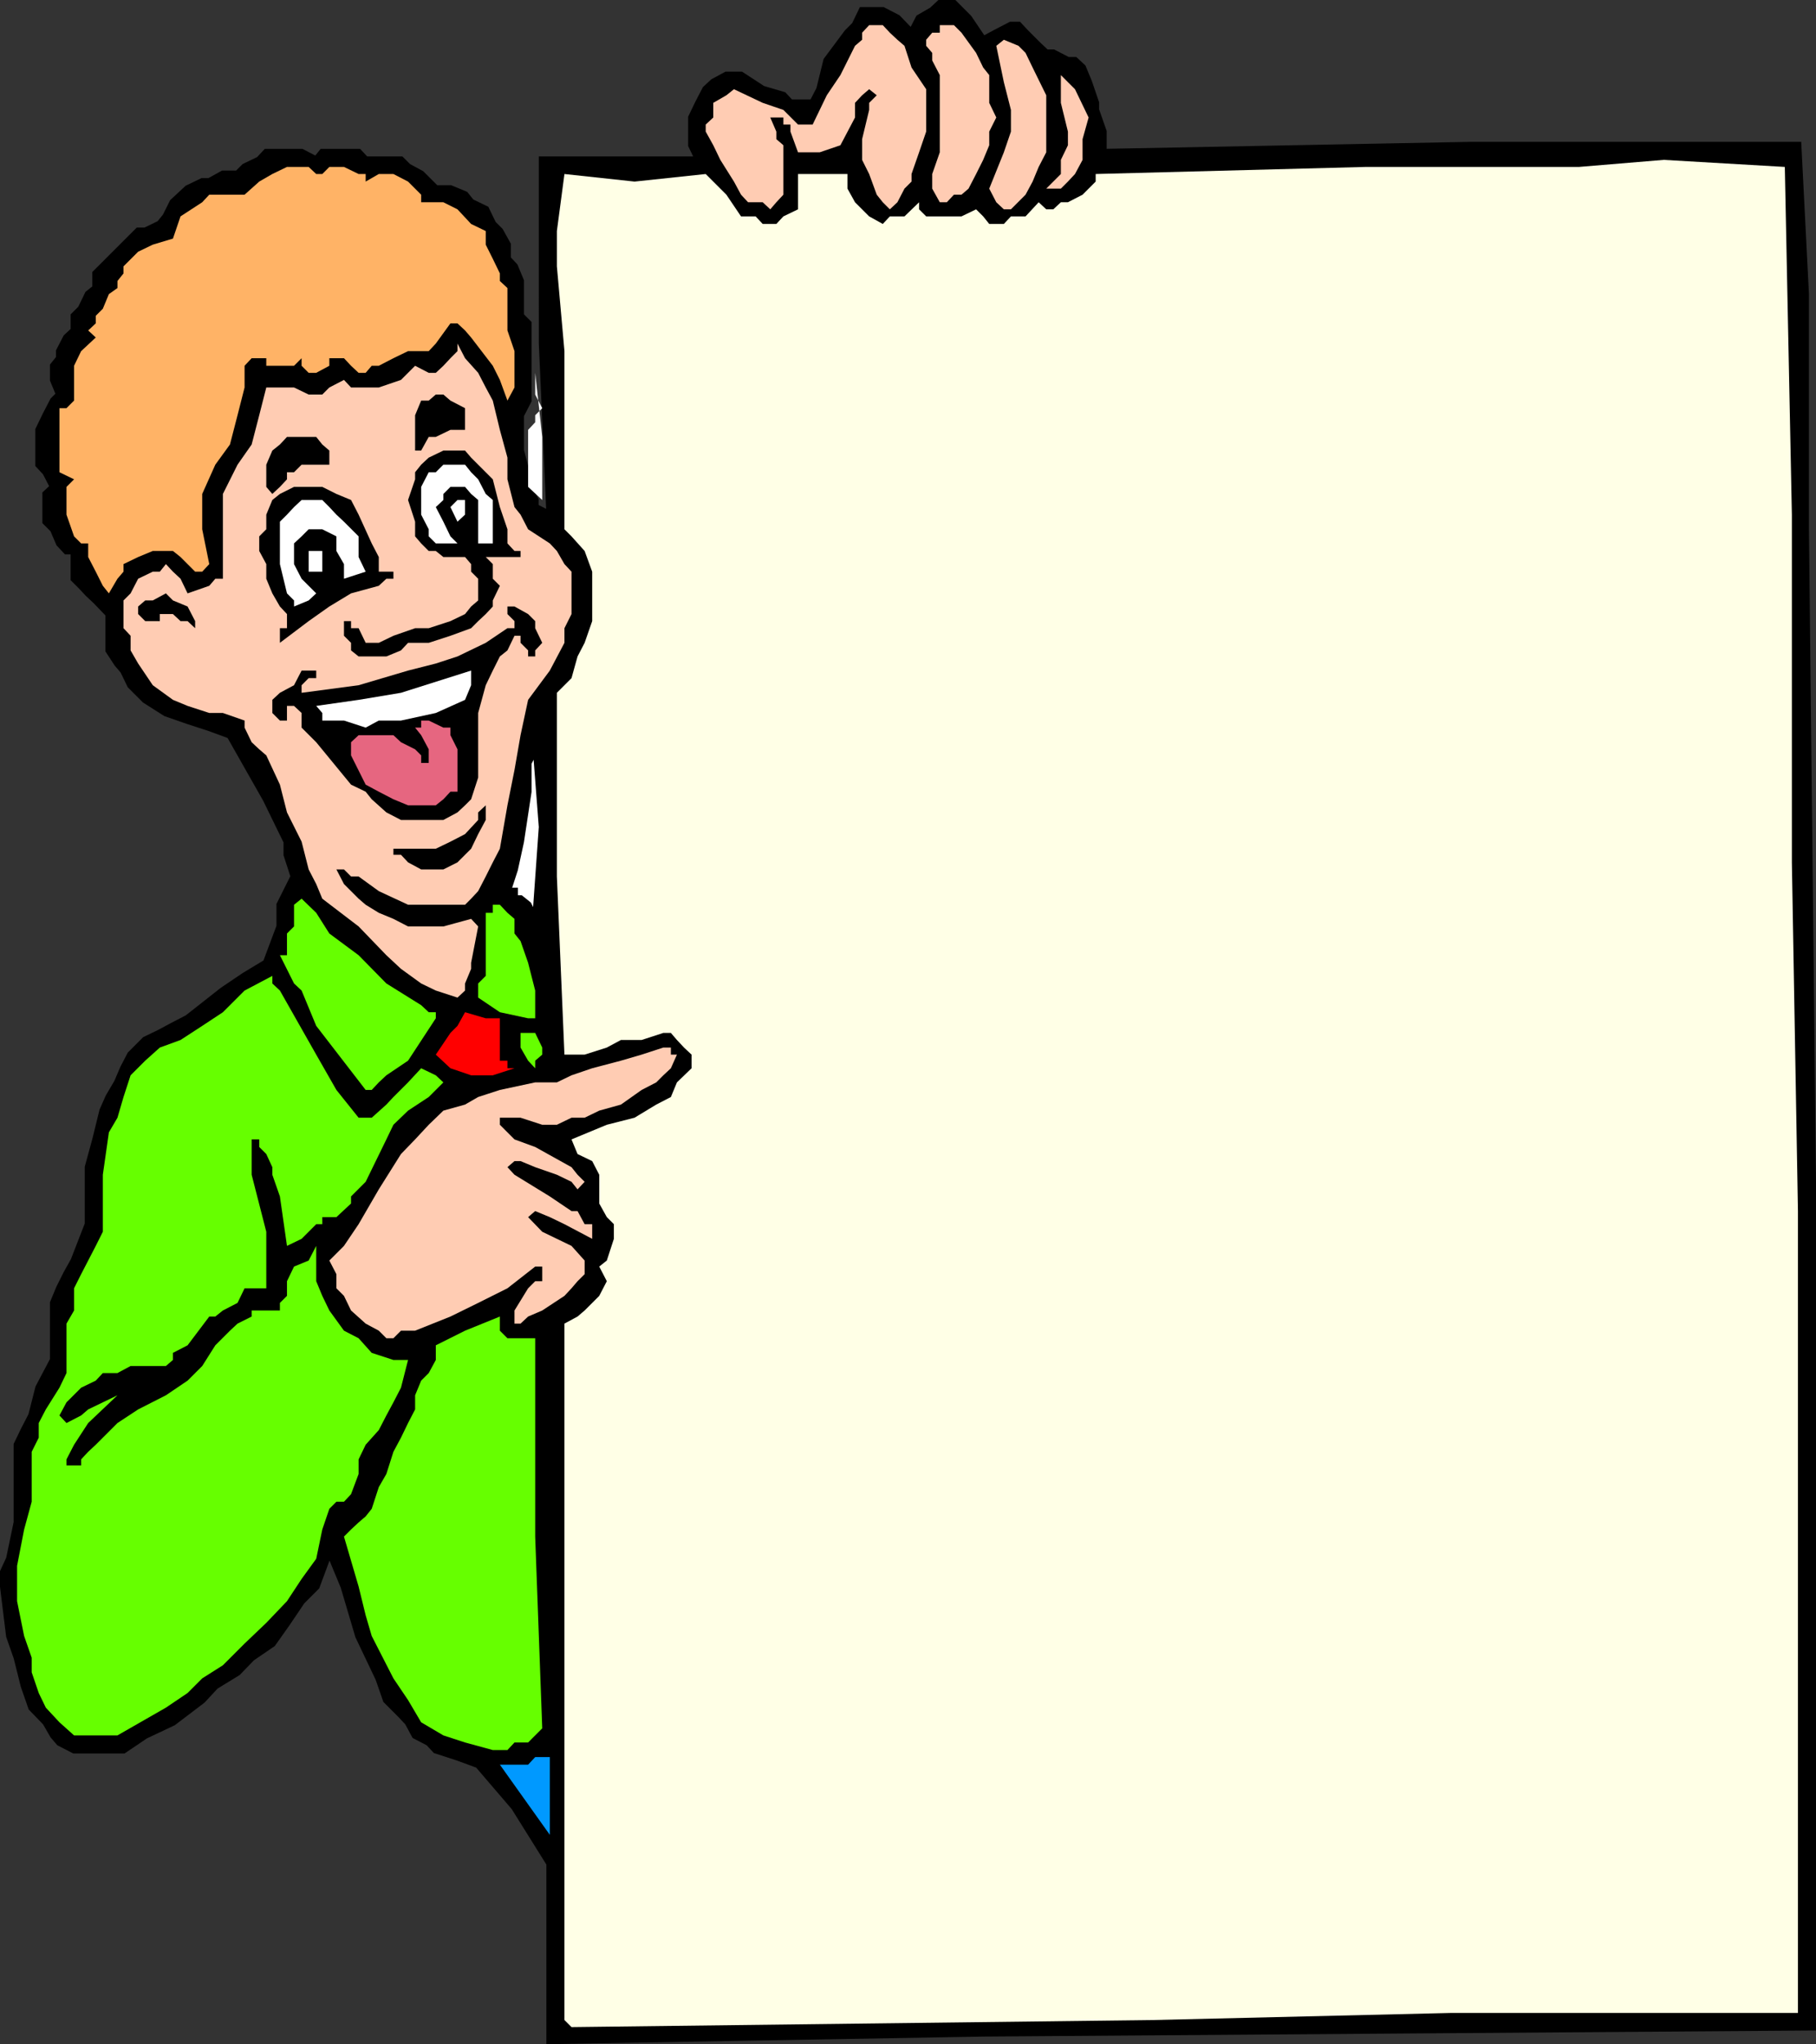
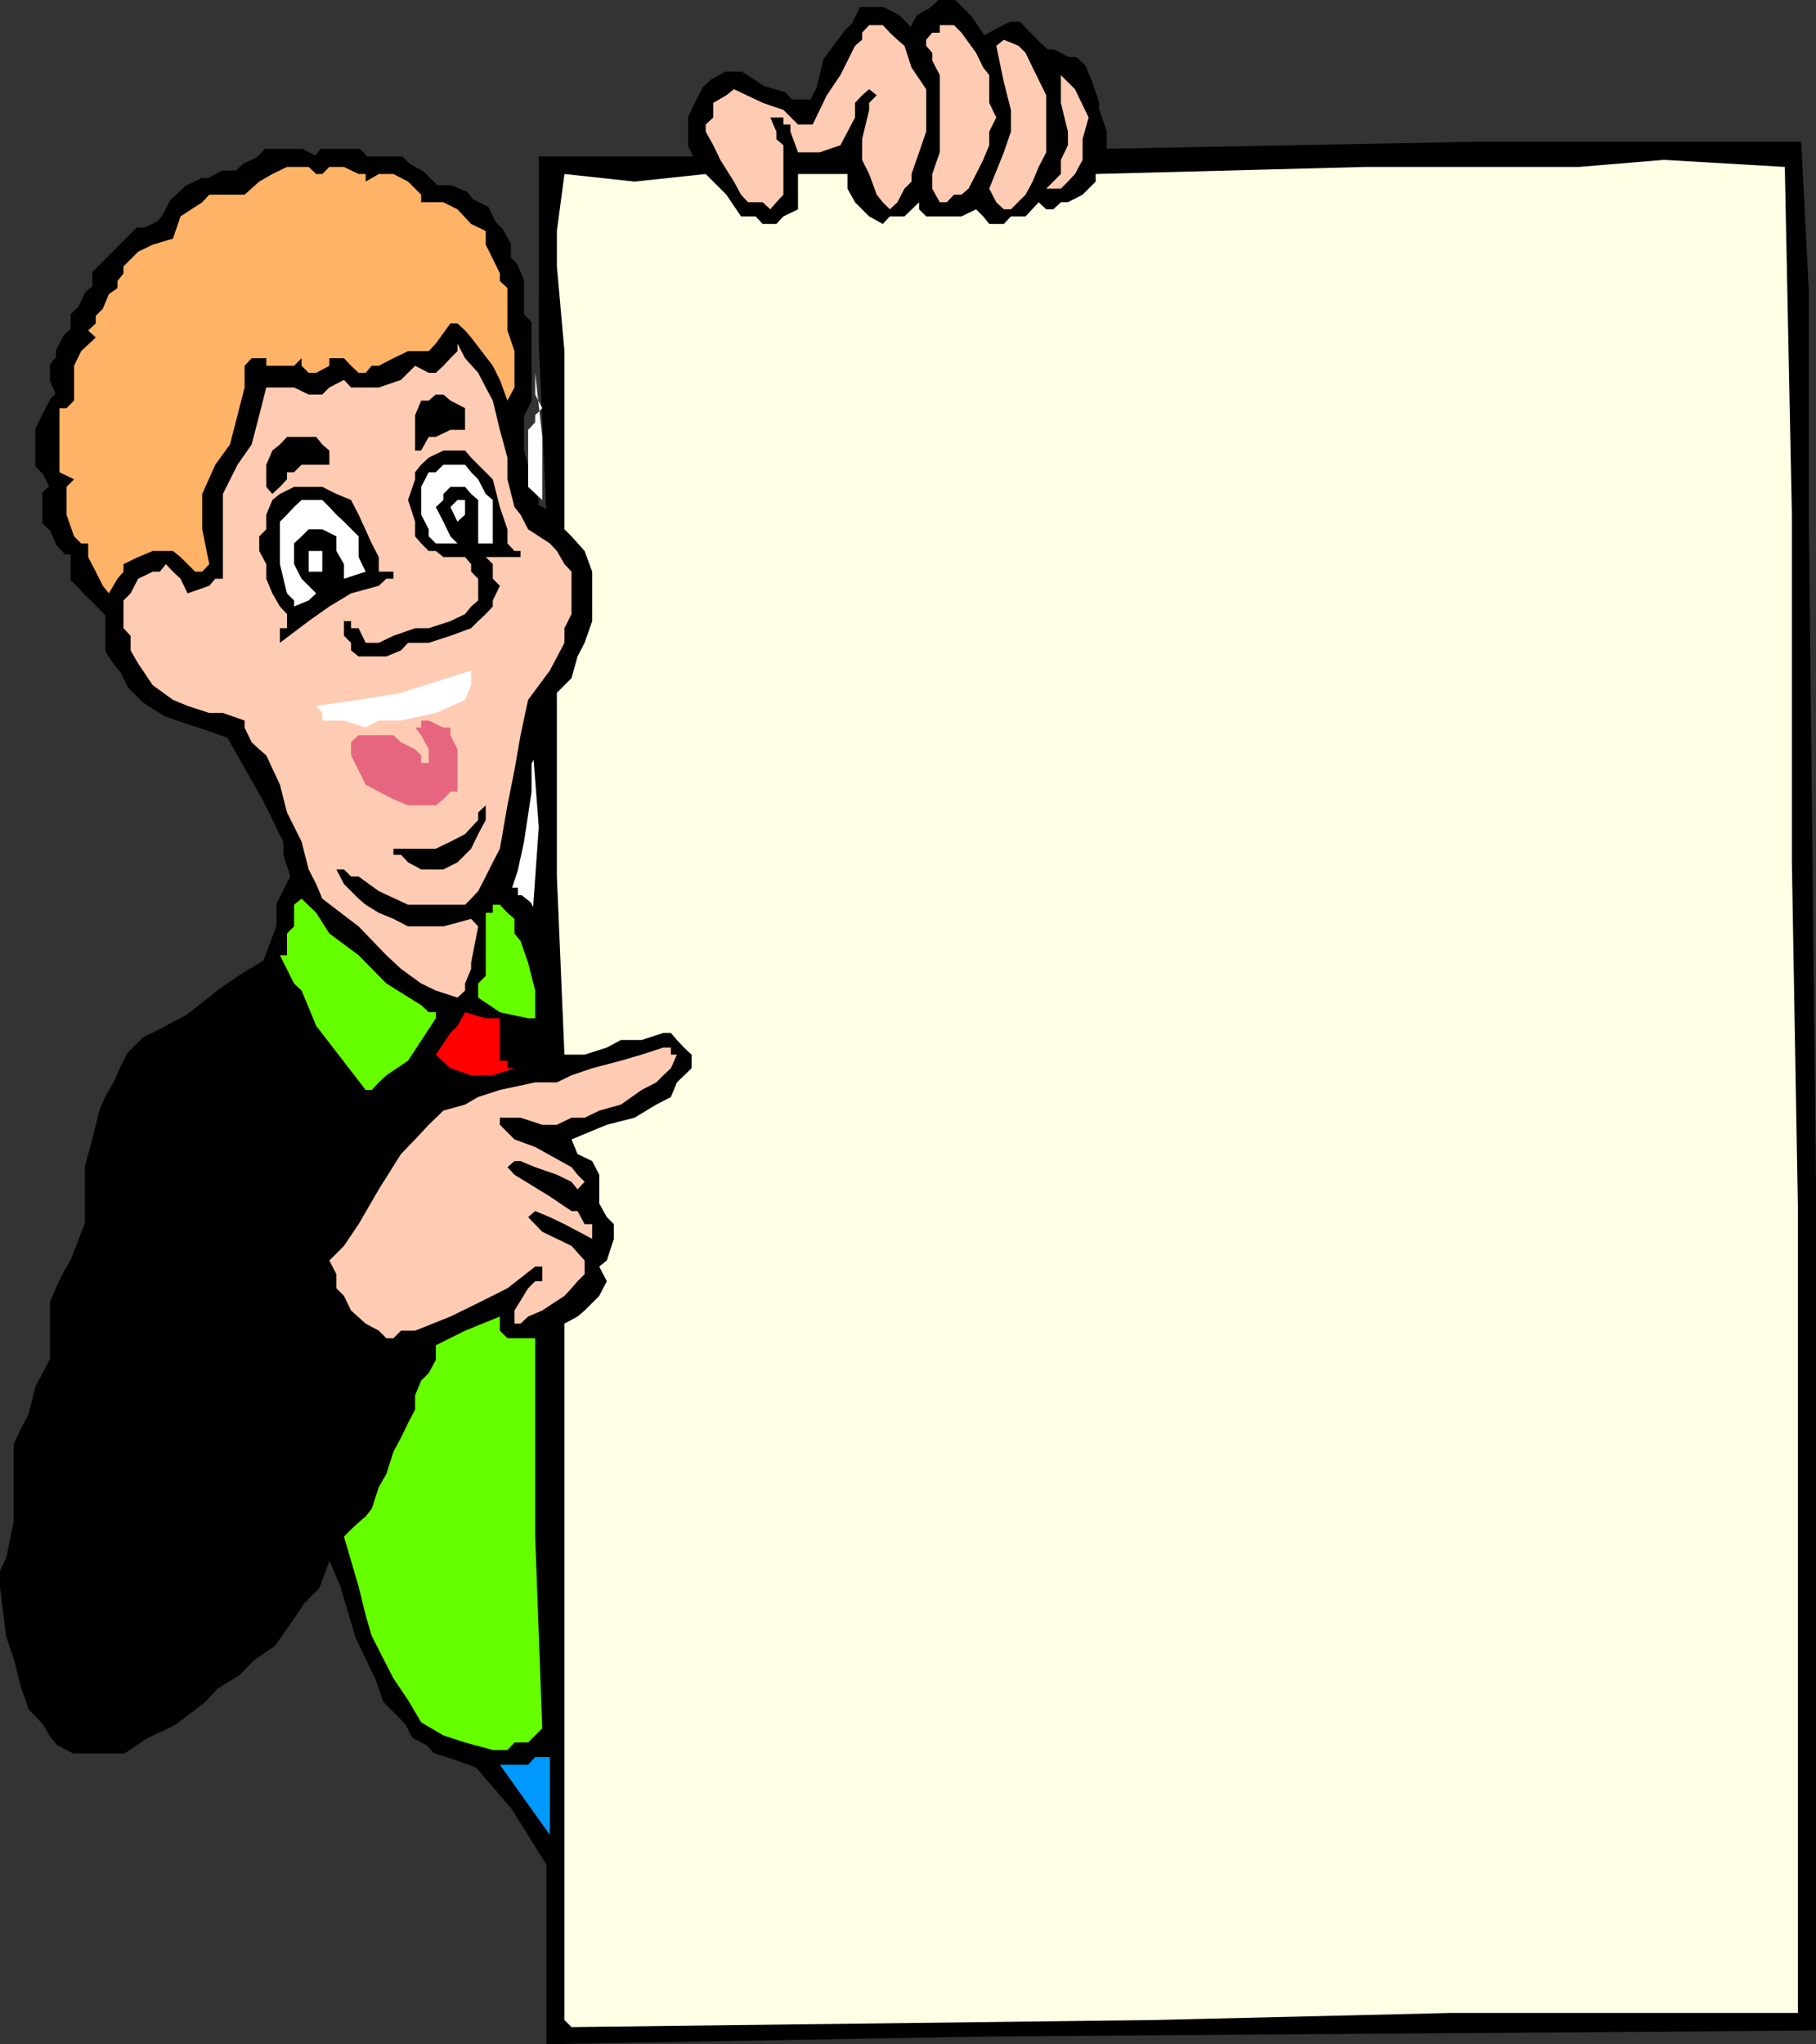
<svg xmlns="http://www.w3.org/2000/svg" width="359.963" height="405.072">
  <rect width="100%" height="100%" fill="#333333" stroke="none" />
  <path stroke="#000" stroke-miterlimit="10" stroke-width="1.361" d="m194.884 7.88 2.597-1.399 2.903-1.5h1.5l1.398 1.5 1.398 1.399 1.204 1.199 1.5 1.402h1.398l2.898 1.5h1.403l1.5 1.399 1.2 2.902 1.398 4.098v1.402l1.5 4.297v4.101l73.203-1.398h64.5l1.5 29.5v46.598l1.398 129.3v167.5l-164.398 1.2-85.903 1.5v-35.098l-7-11.203-7.199-8.399-4.101-1.5-4.297-1.398-1.403-1.5-2.699-1.402-1.398-2.598-1.403-1.5-2.898-2.902-1.5-4.301-4-8.398-2.902-9.801-2.899-7-2.601 7-2.899 2.902-2.898 4.297-2.903 4.102-4.097 2.8-2.801 2.899-4.402 2.699-2.598 2.8-5.8 4.403-5.5 2.598-4.302 2.902h-9.8l-2.899-1.5-1.2-1.402-1.5-2.598-2.8-2.902-1.5-4.301-1.398-5.598-1.5-4.3L.68 314.38v-2.899l1.203-2.601 1.5-7.2v-15.398l1.398-2.902 1.5-2.899 1.399-5.5 2.902-5.5v-11.3l1.2-2.899 1.398-2.8 1.5-2.7 2.8-7.203v-11.297l1.5-5.5 1.403-5.703 1.199-2.7 1.7-2.898 1.198-2.8 1.403-2.7 2.898-2.902 2.899-1.399 2.601-1.398 2.899-1.5 7-5.5 4.3-2.902 4.301-2.598 2.7-7.203v-4.297l2.8-5.602-1.398-4.3v-2.598l-4.102-8.402-7.2-12.7-4.1-1.5-4.301-1.398-4.297-1.5-4.102-2.602-2.898-2.898-1.403-2.902-1.199-1.399-1.7-2.601v-7.2l-2.6-2.699-1.5-1.402-1.4-1.5-1.401-1.398v-5.5h-1.5l-1.399-1.5-1.2-2.801-1.5-1.5v-5.5l1.5-1.399-1.5-2.902-1.401-1.5V85.18l1.402-2.899 1.5-2.902 1.2-1.2-1.2-2.898v-2.8l1.2-1.5v-1.403l1.398-2.7 1.5-1.398v-2.9l1.402-1.398 1.398-2.899 1.5-1.203v-2.9l1.403-1.399 2.898-2.902 4.102-4.098h1.398l2.899-1.402 1.203-1.5 1.398-2.801 2.899-2.7 2.902-1.398h1.398l2.7-1.5h2.902l1.398-1.402 2.903-1.399 1.398-1.5h7l2.899 1.5 1.203-1.5h7.199l1.398 1.5h7l1.403 1.399 2.597 1.402 2.903 2.899h2.898l2.899 1.199 1.203 1.5 2.898 1.402 1.399 2.899 1.402 1.402 1.5 2.7v2.8l1.398 1.5 1.2 2.899v6.898l1.5 1.5v15.3l-1.5 2.903v7l1.5 5.7v1.5l1.402 2.597v1.402l2.898 1.5-1.5-33.902V31.68h31l-1.398-2.899v-5.5l1.398-2.902 1.403-2.7 1.5-1.398 2.597-1.402h2.903l4.297 2.8 4.101 1.2 1.398 1.5h4.403l1.398-2.7 1.403-5.699 4.097-5.5 1.5-1.5 1.403-2.902h4.097l2.903 1.5 2.797 2.902 1.5-2.902 2.601-1.5 1.5-1.399h2.8l2.9 2.899 2.902 4.3" />
  <path fill="#ffccb3" d="m193.481 10.481 1.403 2.899 1.199 1.5v5.5l1.398 2.902-1.398 2.797v2.703l-1.2 2.898-1.402 2.801-1.5 2.899-1.398 1.199h-1.5l-1.402 1.5h-1.399l-1.5-2.7v-2.898l1.5-4.3V14.88l-1.5-2.899v-1.5l-1.2-1.402v-1.2l1.2-1.398h1.5v-1.5h2.8l1.5 1.5 2.9 4m-14.2-1.402 1.398 4.3 2.903 4.301v8.399l-1.402 4.101-1.5 4.301v1.5l-1.399 1.399-1.398 2.699-1.5 1.402-1.403-1.402-1.199-1.5-1.5-4.098-1.398-2.8v-4.102l1.398-5.797V20.38l1.5-1.5-1.5-1.2-1.398 1.2-1.403 1.5v2.902l-2.898 5.5-4.102 1.399h-4.3l-1.5-4.102V24.68h-1.399v-1.398h-2.602l1.204 2.797v1.5l1.398 1.203v9.797l-1.398 1.5-1.203 1.402-1.5-1.402h-2.899l-1.398-1.5-1.403-2.598-2.699-4.3-1.398-2.899-1.5-2.703V24.68l1.5-1.398V20.38l2.597-1.5 1.5-1.2 5.7 2.7 4.101 1.402 2.898 2.898h2.903l1.398-2.898 1.403-2.902 2.699-4 2.898-5.801 1.403-1.2V6.482l1.398-1.5h2.7l1.402 1.5 1.5 1.399 1.398 1.199" />
  <path fill="#ffccb3" d="M207.384 18.88v11.3l-1.5 2.899-1.203 2.902-1.399 2.598-2.898 2.902h-1.403l-1.5-1.402-1.398-2.7 2.898-7.198 1.403-4.102v-4.297l-1.403-5.5-1.5-7.203 1.5-1.2 2.903 1.2 1.398 1.402 1.398 2.899 2.704 5.5m8.398 4.402-1.2 4.297v4.102l-1.5 2.8-1.401 1.5-1.399 1.399h-2.898l2.898-2.899v-2.8l1.398-2.899V26.08l-1.398-5.7v-5.5l1.398 1.403 1.403 1.398 2.7 5.602" />
  <path fill="#ffffe6" d="m353.782 33.079 1.399 68.902v68.899l1.203 69.101V398.88H287.48l-59 1.402-115.199 1.399-1.398-1.399v-138l2.597-1.402 1.403-1.2 2.898-2.898 1.5-2.902-1.5-2.899 1.5-1.199 1.399-4.3v-2.903l-1.399-1.399-1.5-2.699v-5.699l-1.398-2.703-2.903-1.399-1.199-2.898 7-2.902 5.5-1.399 4.3-2.601 2.9-1.5 1.199-2.899 2.902-2.8v-2.7l-1.5-1.402-1.402-1.5-1.2-1.399h-1.5l-4.3 1.399h-4.098l-2.8 1.5-4.4 1.402h-4l-1.5-35.3v-36.399l2.9-2.902 1.198-4.301 1.403-2.7 1.5-4.3v-9.797l-1.5-4.102-2.602-2.898-1.398-1.402V69.579l-1.5-16.797v-7l1.5-11.3 13.898 1.5 14.102-1.5 4.097 4.097 2.903 4.3h2.898l1.398 1.5h2.704l1.398-1.5 2.898-1.398v-7h9.801v2.899l1.5 2.699 2.801 2.8 2.7 1.5 1.402-1.5h2.898l2.898-2.8v1.402l1.403 1.399h7l2.898-1.399 1.403 1.399 1.199 1.5h2.898l1.403-1.5h2.898l2.602-2.801 1.5 1.402h1.398l1.5-1.402h1.398l2.903-1.5 2.598-2.598v-1.5l53.5-1.402h42.3l16.801-1.399 24 1.399" />
  <path fill="#ffb366" d="m63.884 34.481 1.398-1.402h2.899l2.902 1.402h1.398v1.5l2.602-1.5h2.898l2.903 1.5 2.597 2.598v1.5h4.403l2.797 1.402 2.703 2.899 2.898 1.402v2.7l1.399 2.8 1.402 2.899v1.5l1.5 1.398v8.402l1.398 4.098v7.203l-1.398 2.598-1.5-4.098-1.402-2.8-4.297-5.602-1.203-1.399-1.5-1.402h-1.399l-2.898 4-1.403 1.5h-4.097L77.98 70.98l-2.898 1.5H73.68l-1.2 1.399h-1.398l-1.5-1.399-1.402-1.5h-2.899v1.5l-2.601 1.399h-1.5l-1.399-1.399v-1.5l-1.5 1.5h-5.5v-1.5h-2.898l-1.403 1.5v4.301l-1.398 5.5-1.5 5.797-2.902 4-2.598 5.8v7l1.398 6.903-1.398 1.5H38.68l-1.5-1.5-1.399-1.402-1.5-1.2h-4l-2.898 1.2-2.903 1.402v1.5l-1.199 1.399-1.7 2.898-1.198-1.5-1.403-2.797-1.5-2.902v-2.7h-1.398l-1.402-1.398-1.5-4.3v-5.5l1.5-1.5-2.899-1.403v-12.7h1.399l1.5-1.5V72.48l1.402-2.902 2.898-2.7-1.5-1.398 1.5-1.402v-1.5l1.403-1.398 1.199-2.899 1.7-1.203V55.68l1.198-1.5v-1.399l2.903-2.902 2.898-1.399 4-1.199 1.5-4.402 4.3-2.801 1.4-1.5h7l2.902-2.598 2.597-1.5 2.903-1.402h4.297l1.5 1.402h1.203" />
  <path fill="#ffccb3" d="m97.68 79.38 1.403 5.8 1.5 5.5v4.301l1.398 5.5 1.2 1.5 1.5 2.899 4.3 2.8 1.403 1.5 1.5 2.602 1.398 1.5v8.399l-1.398 2.8v2.899l-2.903 5.5-4.3 5.8-1.5 7-1.2 6.899-1.398 7-1.5 8.602-1.402 2.699-1.399 2.8-1.5 2.899-1.398 1.5-1.203 1.203H80.884l-5.801-2.703-4-2.898h-1.5l-1.402-1.399h-1.5l1.5 2.899 2.902 2.898 1.398 1.203 2.602 1.598 2.898 1.199 2.903 1.5h7l5.5-1.5 1.398 1.5-1.398 7.203v1.2l-1.203 2.898v1.402l-1.5 1.399-4.297-1.399-2.903-1.402-4-2.899-2.898-2.699-5.5-5.703-7.2-5.5-1.202-2.898-1.5-2.899-1.399-5.5-2.898-5.8-1.403-5.5-2.699-5.801-1.398-1.2-1.5-1.402-1.403-2.898v-1.399l-4.3-1.5h-2.7l-4.3-1.402-2.899-1.2-4-2.898-2.898-4.3-1.5-2.602v-2.899l-1.403-1.5v-5.5l1.403-1.402 1.5-2.898 2.898-1.399h1.399l1.203-1.5 1.398 1.5 1.5 1.399 1.399 2.898 4.3-1.5 1.2-1.398h1.5V97.88l2.902-5.801 2.8-4 1.5-5.797 1.4-5.5h5.5l2.898 1.399h2.703l1.398-1.399 2.899-1.5 1.402 1.5h5.5l4.398-1.5 2.801-2.8 2.7 1.398h1.402l1.5-1.399 1.398-1.5 1.399-1.402v-1.5l1.5 2.902 2.601 2.899 1.5 2.902 1.399 2.598" />
  <path fill="#fff" d="m107.481 99.079-2.8-2.598v-11.3l1.402-1.5v-1.399l1.398-1.402-1.398-2.7v-4.3l1.398 12.699v12.5" />
  <path d="M92.18 82.282v2.899h-2.898l-2.898 1.398H84.98l-1.5 2.703h-1.199v-7l1.2-2.902h1.5l1.402-1.2h1.5l1.398 1.2 2.899 1.5v1.402m-26.898 7v2.797h-5.5l-1.5 1.5h-1.398v1.402l-1.403 1.5-1.5 1.399-1.199-1.399V92.08l1.2-2.797 1.5-1.203 1.402-1.5h5.797l1.203 1.5 1.398 1.203m32.398 5.698 1.403 5.5 1.5 4.399v2.8l1.398 1.5h1.2v1.2h-6.899l1.399 1.402v2.898l1.402 1.399-1.402 2.902v1.2l-1.399 1.5-1.5 1.398-1.398 1.402-4.102 1.5-4.3 1.399h-4.098l-1.403 1.5-2.898 1.199h-5.5l-1.5-1.2v-1.5l-1.402-1.398v-2.902h1.402v1.402h1.5l1.398 2.899h2.602l2.898-1.399 4.301-1.5h2.7l4.3-1.402 2.899-1.399 1.203-1.5 1.398-1.199v-4.3l-1.398-1.399v-1.5l-1.203-1.402h-4.297l-1.5-1.2H84.98l-1.5-1.5-1.199-1.398v-2.902l-1.398-4.301 1.398-4.098V93.58l1.2-1.5 1.5-1.398 2.902-1.399h4.297l1.203 1.399 1.398 1.398 2.899 2.902" />
  <path fill="#fff" d="m96.282 97.88 1.399 1.199v8.602h-2.899v-8.602l-1.398-1.2-1.203-1.398h-2.899l-1.398 1.399v1.199l-1.5 1.402 1.5 2.899 1.398 2.902 1.399 1.398h-4.297l-1.403-1.398v-1.402l-1.5-2.899v-5.5l1.5-2.902h1.403l1.5-1.5h4.297l1.203 1.5 1.398 1.402 1.5 2.899" />
  <path d="m71.083 101.981 2.598 5.7 1.402 2.699v2.902h2.898v1.398h-1.398l-1.5 1.399-5.5 1.5-4.3 2.601-4.102 2.899-5.7 4.3v-2.898h1.403v-2.8l-1.403-1.5-1.5-2.602-1.199-2.899v-2.898l-1.398-2.602v-2.898l1.398-1.402v-2.899l1.2-2.902 1.5-1.2 2.8-1.398h5.602l2.797 1.399 2.902 1.199 1.5 2.902" />
  <path fill="#fff" d="m92.18 101.981-1.5 1.399-1.398-2.899 1.399-1.402h1.5v2.902m-25.501 0 1.5 1.399 2.903 2.902v4.098l1.398 2.902-4.3 1.398v-2.898l-1.5-2.602v-2.898l-2.797-1.402H61.18l-1.399 1.402-1.5 1.398v4.102l1.5 2.898 2.899 2.899-1.5 1.402-2.899 1.2v-1.2l-1.398-1.402-1.403-5.797v-8.402l1.403-1.399 1.398-1.5 1.5-1.402h4.102l1.398 1.402 1.399 1.5" />
  <path fill="#fff" d="M63.884 113.282H61.18v-4.101h2.703v4.101" />
-   <path d="M38.68 123.079v1.402l-1.5-1.402h-1.398l-1.5-1.398h-2.601v1.398h-2.899l-1.398-1.398v-1.5l1.398-1.2h1.5l2.602-1.402 1.398 1.402 2.899 1.2 1.5 2.898m67.402 1.402 1.398 2.899-1.398 1.5v1.199h-1.402v-1.2l-1.5-1.5v-1.398h-1.2l-1.398 2.899-1.5 1.199-1.402 2.8-1.399 2.903-1.5 5.5v12.797l-1.398 4.3-1.203 1.2-1.5 1.402-2.797 1.5H79.48l-2.898-1.5-2.902-2.601-1.2-1.5-2.898-1.399-6.902-8.402-2.899-2.899v-2.898l-1.5-1.402h-1.398v2.902H55.48l-1.5-1.5v-2.602l1.5-1.398 2.801-1.5 1.5-2.902h2.899v1.5h-1.5l-1.399 1.402v1.5l11.3-1.5 9.802-2.902 5.5-1.399 4.297-1.402 5.601-2.7 4.3-2.898h1.4v-1.402l-1.4-1.398v-1.5h1.4l2.699 1.5 1.402 1.398v1.402" />
  <path fill="#fff" d="M93.384 132.88v2.902l-1.203 2.898-5.797 2.602-6.903 1.5h-4.398l-2.602 1.398-4.3-1.398h-4.297v-1.5l-1.203-1.402 8.402-1.2 8.398-1.398 13.903-4.402" />
  <path fill="#e66680" d="m89.282 145.68 1.399 2.801v8.399h-1.399l-1.398 1.5-1.5 1.199h-5.5l-2.903-1.2-2.898-1.5-2.602-1.398-2.898-5.8v-2.602l1.5-1.399h6.898l1.5 1.399 2.801 1.402 1.2 1.2v1.5h1.5v-2.7l-1.5-2.8-1.2-1.5h1.2v-1.399h1.5l2.902 1.398h1.398v1.5" />
  <path fill="#fff" stroke="#000" stroke-miterlimit="10" stroke-width="1.361" d="M106.083 183.579v-1.5l-1.402-2.797-1.5-1.203h-1.2v-1.5h-1.398l1.398-4.297 1.2-5.5 1.5-9.902v-5.7l1.402-2.699v-2.8l1.398 18.199-1.398 19.699" />
  <path d="m96.282 162.481-1.5 2.801-1.398 2.898-2.703 2.7-2.797 1.402H83.48l-2.597-1.402-1.403-1.5h-1.5v-1.2h8.403l2.898-1.398 2.899-1.5 2.601-2.8v-1.5l1.5-1.403v-1.2 4.102" />
  <path fill="#6f0" d="m83.481 199.18 1.5 1.399h1.403v1.203l-5.5 8.398-4.301 2.899-1.5 1.402-1.402 1.5h-1.2l-9.8-12.699-2.899-7-1.5-1.402-2.8-5.598h1.402v-4.3l1.398-1.403v-4.297l1.5-1.203 2.899 2.8 2.601 4.102 5.8 4.301 5.5 5.598 6.9 4.3m21.198-8.398 1.403 5.5v5.5h-1.403l-5.597-1.203-4.3-2.899v-2.8l1.5-1.5v-12.5h1.398v-1.598h1.402l1.5 1.598 1.398 1.199v2.902l1.2 1.5 1.5 4.301" />
-   <path fill="#6f0" d="m55.481 196.282 7.2 12.7 4 7 4.402 5.5h2.598l2.902-2.602 1.398-1.5 2.903-2.899 2.597-2.8 2.903 1.398 1.5 1.402-2.903 2.899-4.097 2.699-2.903 2.8-1.398 2.903-4.102 8.398-2.898 2.899v1.402l-2.902 2.7h-2.797v1.398H62.68l-2.899 2.902-2.898 1.399-1.403-9.801-1.5-4.297v-1.5l-1.199-2.602-1.398-1.398v-1.5h-1.5v7l2.898 11.297v11.203h-4.3l-1.4 2.898-2.901 1.5-1.5 1.2h-1.2l-4.3 5.699-2.899 1.5v1.402l-1.398 1.2h-7l-2.602 1.398h-2.898l-1.403 1.5-2.898 1.402-2.902 2.899-1.399 2.601 1.399 1.5 2.902-1.5 1.398-1.199 2.903-1.402 2.898-1.399-5.8 5.5-2.801 4.301-1.5 2.899v1.199h2.902v-1.2l1.398-1.5 1.5-1.398 4.301-4.3 4.102-2.7 5.5-2.8 4.297-2.903 2.902-2.898 2.598-4.102 2.902-2.898 1.5-1.399 2.8-1.402v-1.2h5.598v-1.5l1.403-1.398v-2.902l1.398-2.899 2.899-1.199 1.5-2.902v7l1.203 2.902 1.398 2.899 2.899 4 2.902 1.5 2.598 2.898 4.3 1.402h2.903l-1.403 5.5-1.5 2.899-1.398 2.601-1.5 2.899-2.602 2.902-1.398 2.899v2.898l-1.5 4-1.402 1.5h-1.5l-1.399 1.402-1.398 4.098-1.203 5.8-2.899 4-2.898 4.403-4.102 4.297-4.3 4.101-4.301 4.301-4.098 2.598-2.902 2.902-4.297 2.899-9.602 5.5H14.68l-2.899-2.598-2.7-2.902-1.401-2.899-1.399-4.101v-2.899l-1.5-4.3-1.398-6.899v-7l1.398-7.203 1.5-5.5v-9.899l1.399-2.8v-2.899l1.402-2.699 2.7-4.3 1.398-2.903v-9.797l1.5-2.601v-4.399l1.402-2.8 1.398-2.7 1.5-2.902 1.403-2.801v-11.297l1.199-8.402 1.7-2.899 1.198-4.101 1.403-4.301 2.898-2.899 2.899-2.601 4.101-1.5 4.3-2.797 4.099-2.703 4.3-4.297 5.5-2.902v1.5l1.5 1.402" />
  <path fill="red" d="M99.083 201.782v8.398h1.5v1.5h1.398l-4.3 1.399h-4.297l-4.102-1.399-2.898-2.699 2.898-4.3 1.399-1.399 1.5-2.703 4.101 1.203h2.8" />
-   <path fill="#6f0" d="m106.083 204.68 1.398 2.899v1.402l-1.398 1.2v1.5l-1.402-1.5-1.5-2.602v-2.899h2.902" />
  <path fill="#ffccb3" d="m134.18 208.981-1.199 2.7-1.5 1.398-1.398 1.402-2.902 1.5-4.098 2.899-4.3 1.199-2.9 1.402h-2.6l-2.9 1.399h-2.902l-4.3-1.399h-4.098v1.399l2.898 2.902 4.102 1.5 7.2 4 1.198 1.5 1.403 1.398-1.403 1.5-1.199-1.5-2.898-1.398-4.301-1.5-2.902-1.203h-1.2l-1.398 1.203 1.398 1.5 7 4.297 4.301 2.902h1.2l1.402 2.598h1.5v2.902l-5.5-2.902-2.903-1.399-2.898-1.199-1.402 1.2 2.8 2.898 2.903 1.402 2.898 1.399 2.602 2.902v2.7l-1.403 1.398-1.199 1.402-1.398 1.5-4.403 2.899-2.8 1.199-1.5 1.402h-1.2v-2.601l2.7-4.399 1.402-1.402h1.398v-2.899h-1.398l-5.5 4.301-5.8 2.898-5.5 2.7-7 2.8H79.48l-1.5 1.5h-1.398l-1.5-1.5-2.602-1.398-2.898-2.601-1.402-2.899-1.5-1.5v-2.8l-1.399-2.7 2.899-2.902 2.902-4.301 4-6.899 4.398-7 2.801-2.898 2.7-2.902 2.902-2.801 4.297-1.2 2.601-1.5 4.3-1.398 7-1.5h4.302l2.898-1.402 4.102-1.399 5.699-1.5 4.098-1.199 4.3-1.402h1.5v1.402h1.2" />
  <path fill="#6f0" d="M100.583 265.18h5.5v39.301l1.398 38-2.8 2.801h-2.7l-1.398 1.5H97.68l-5.5-1.5-4.297-1.402-4.403-2.598-2.597-4.402-2.903-4.301-4.3-8.399-1.2-4.101-1.398-5.7-2.902-9.898 1.402-1.402 1.5-1.399 1.398-1.199 1.2-1.5 1.402-4.3 1.5-2.602 1.398-4.399 1.5-2.8 1.403-2.899 1.398-2.699v-2.8l1.2-2.903 1.5-1.5 1.402-2.598v-2.902l5.797-2.898 6.902-2.801v2.8l1.5 1.5" />
  <path fill="#09f" d="m108.981 363.579-9.898-13.899h5.598l1.402-1.5h2.898v15.399" />
</svg>